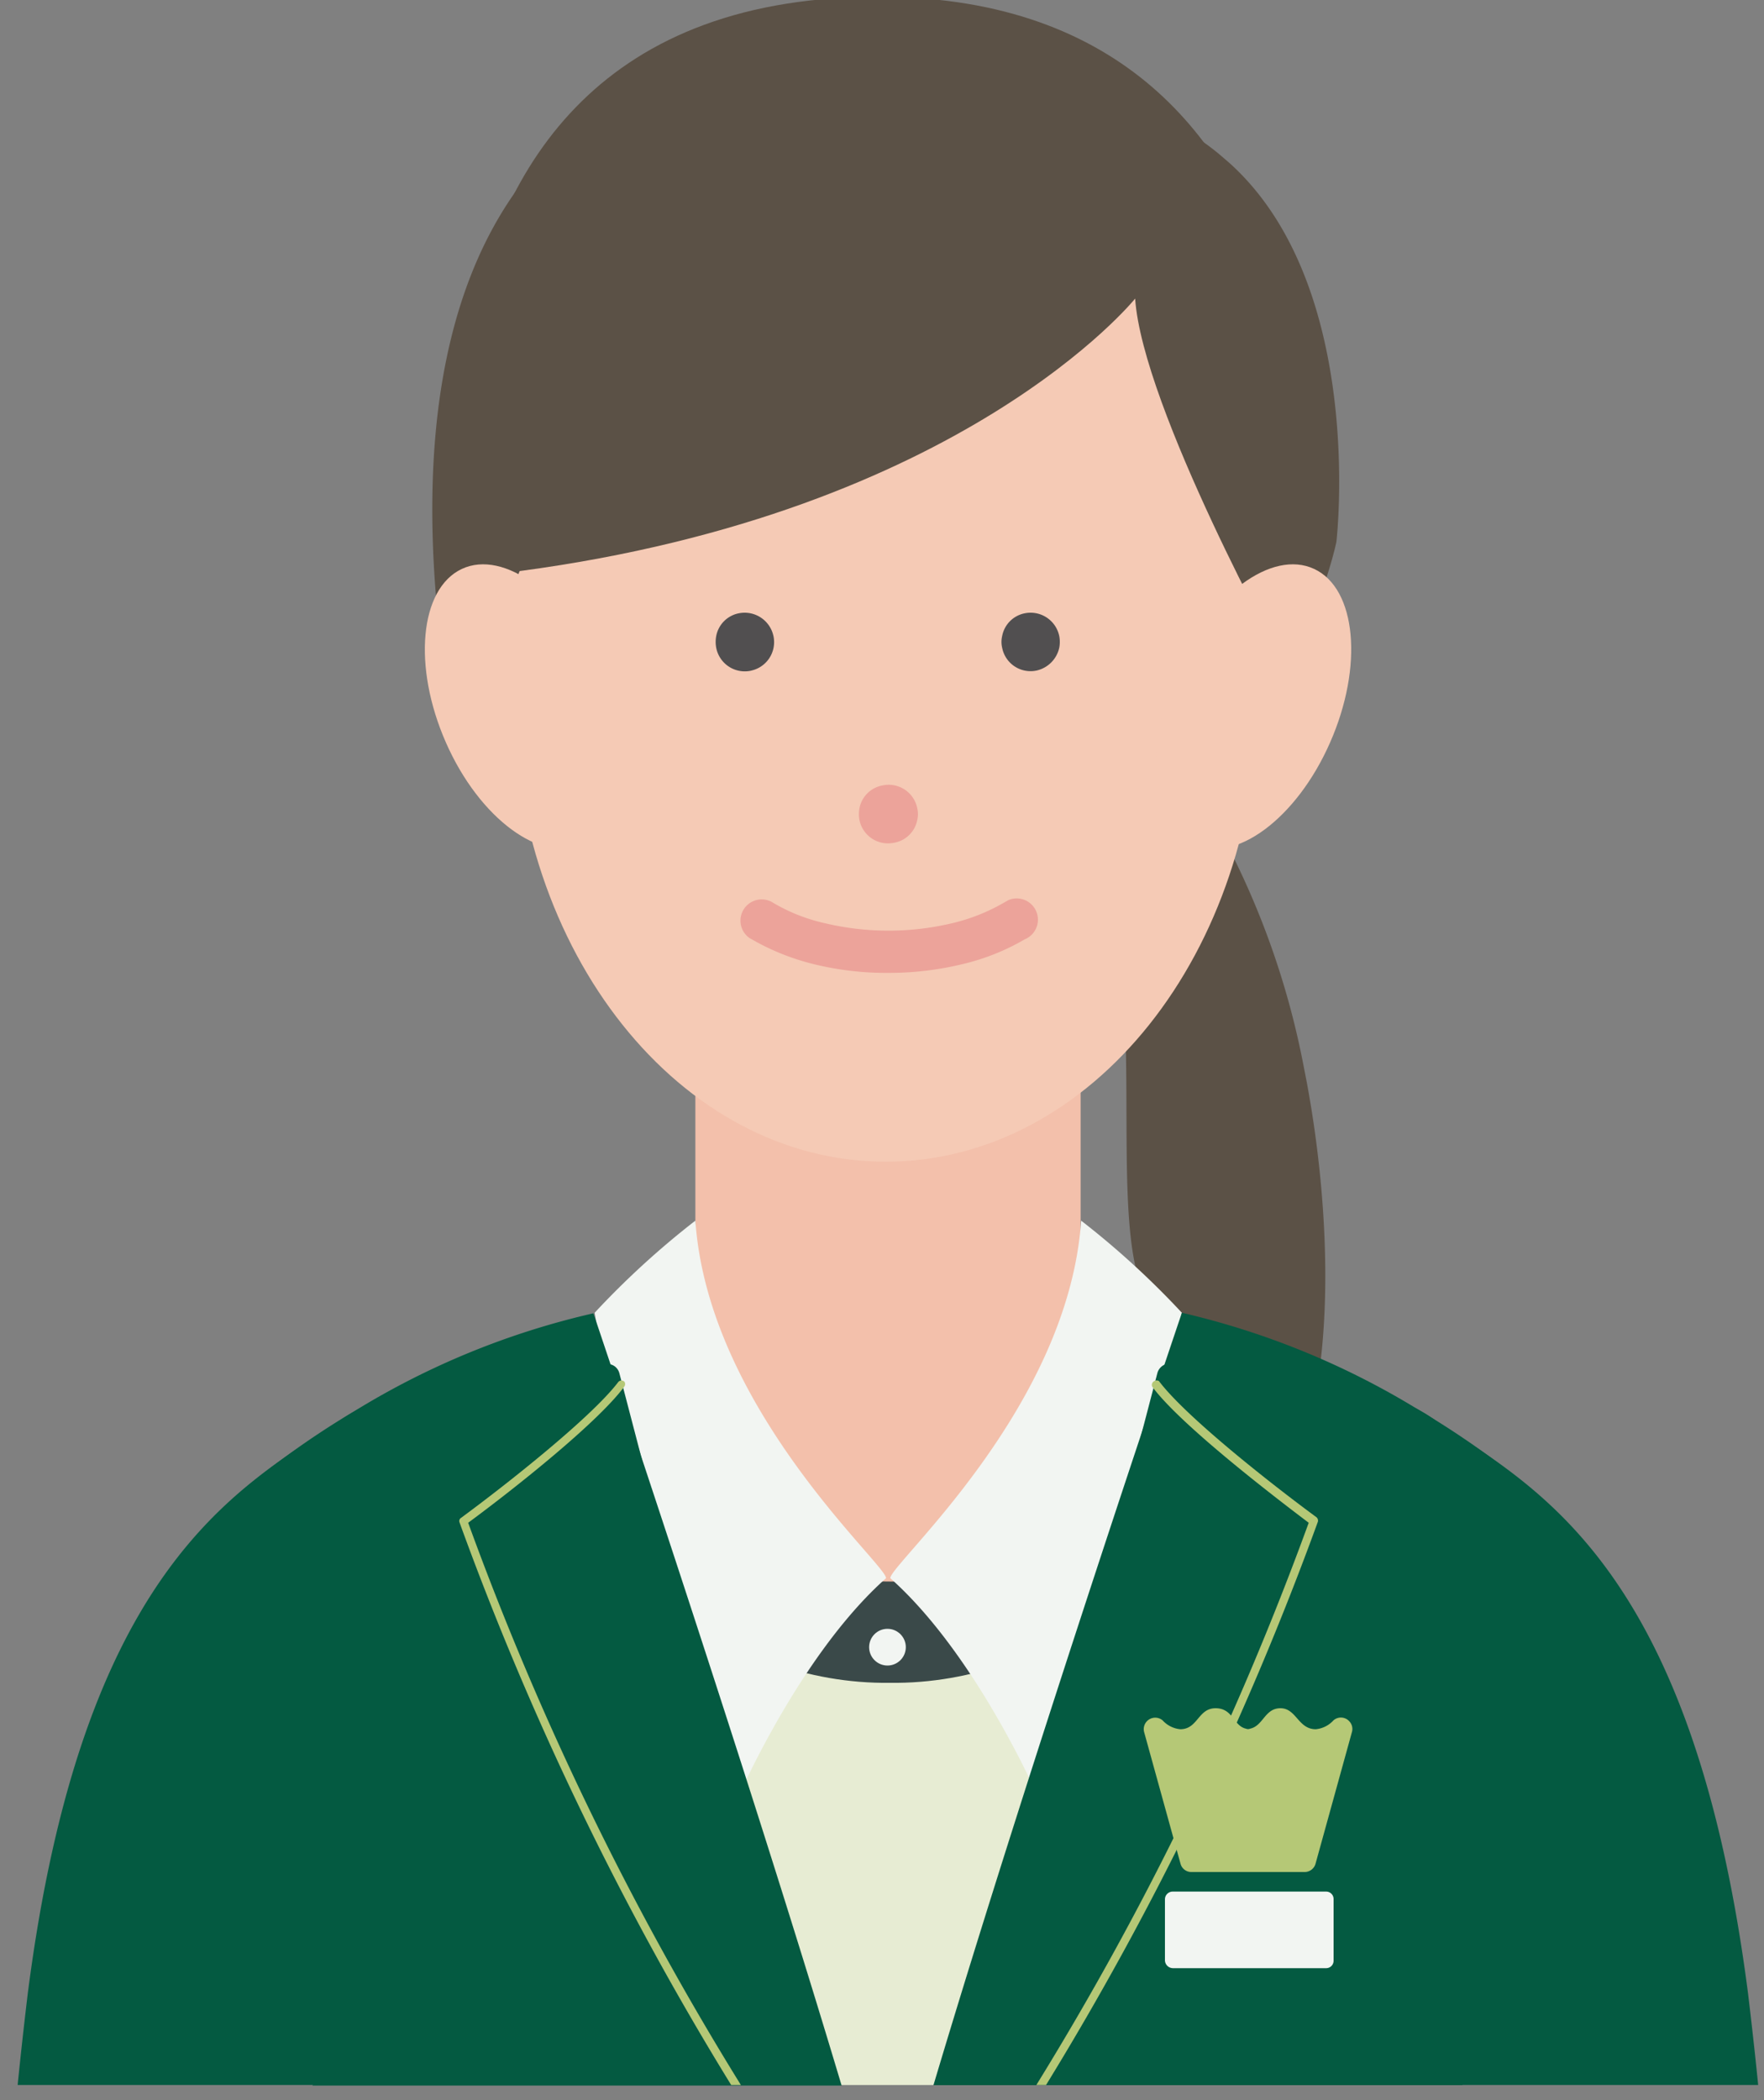
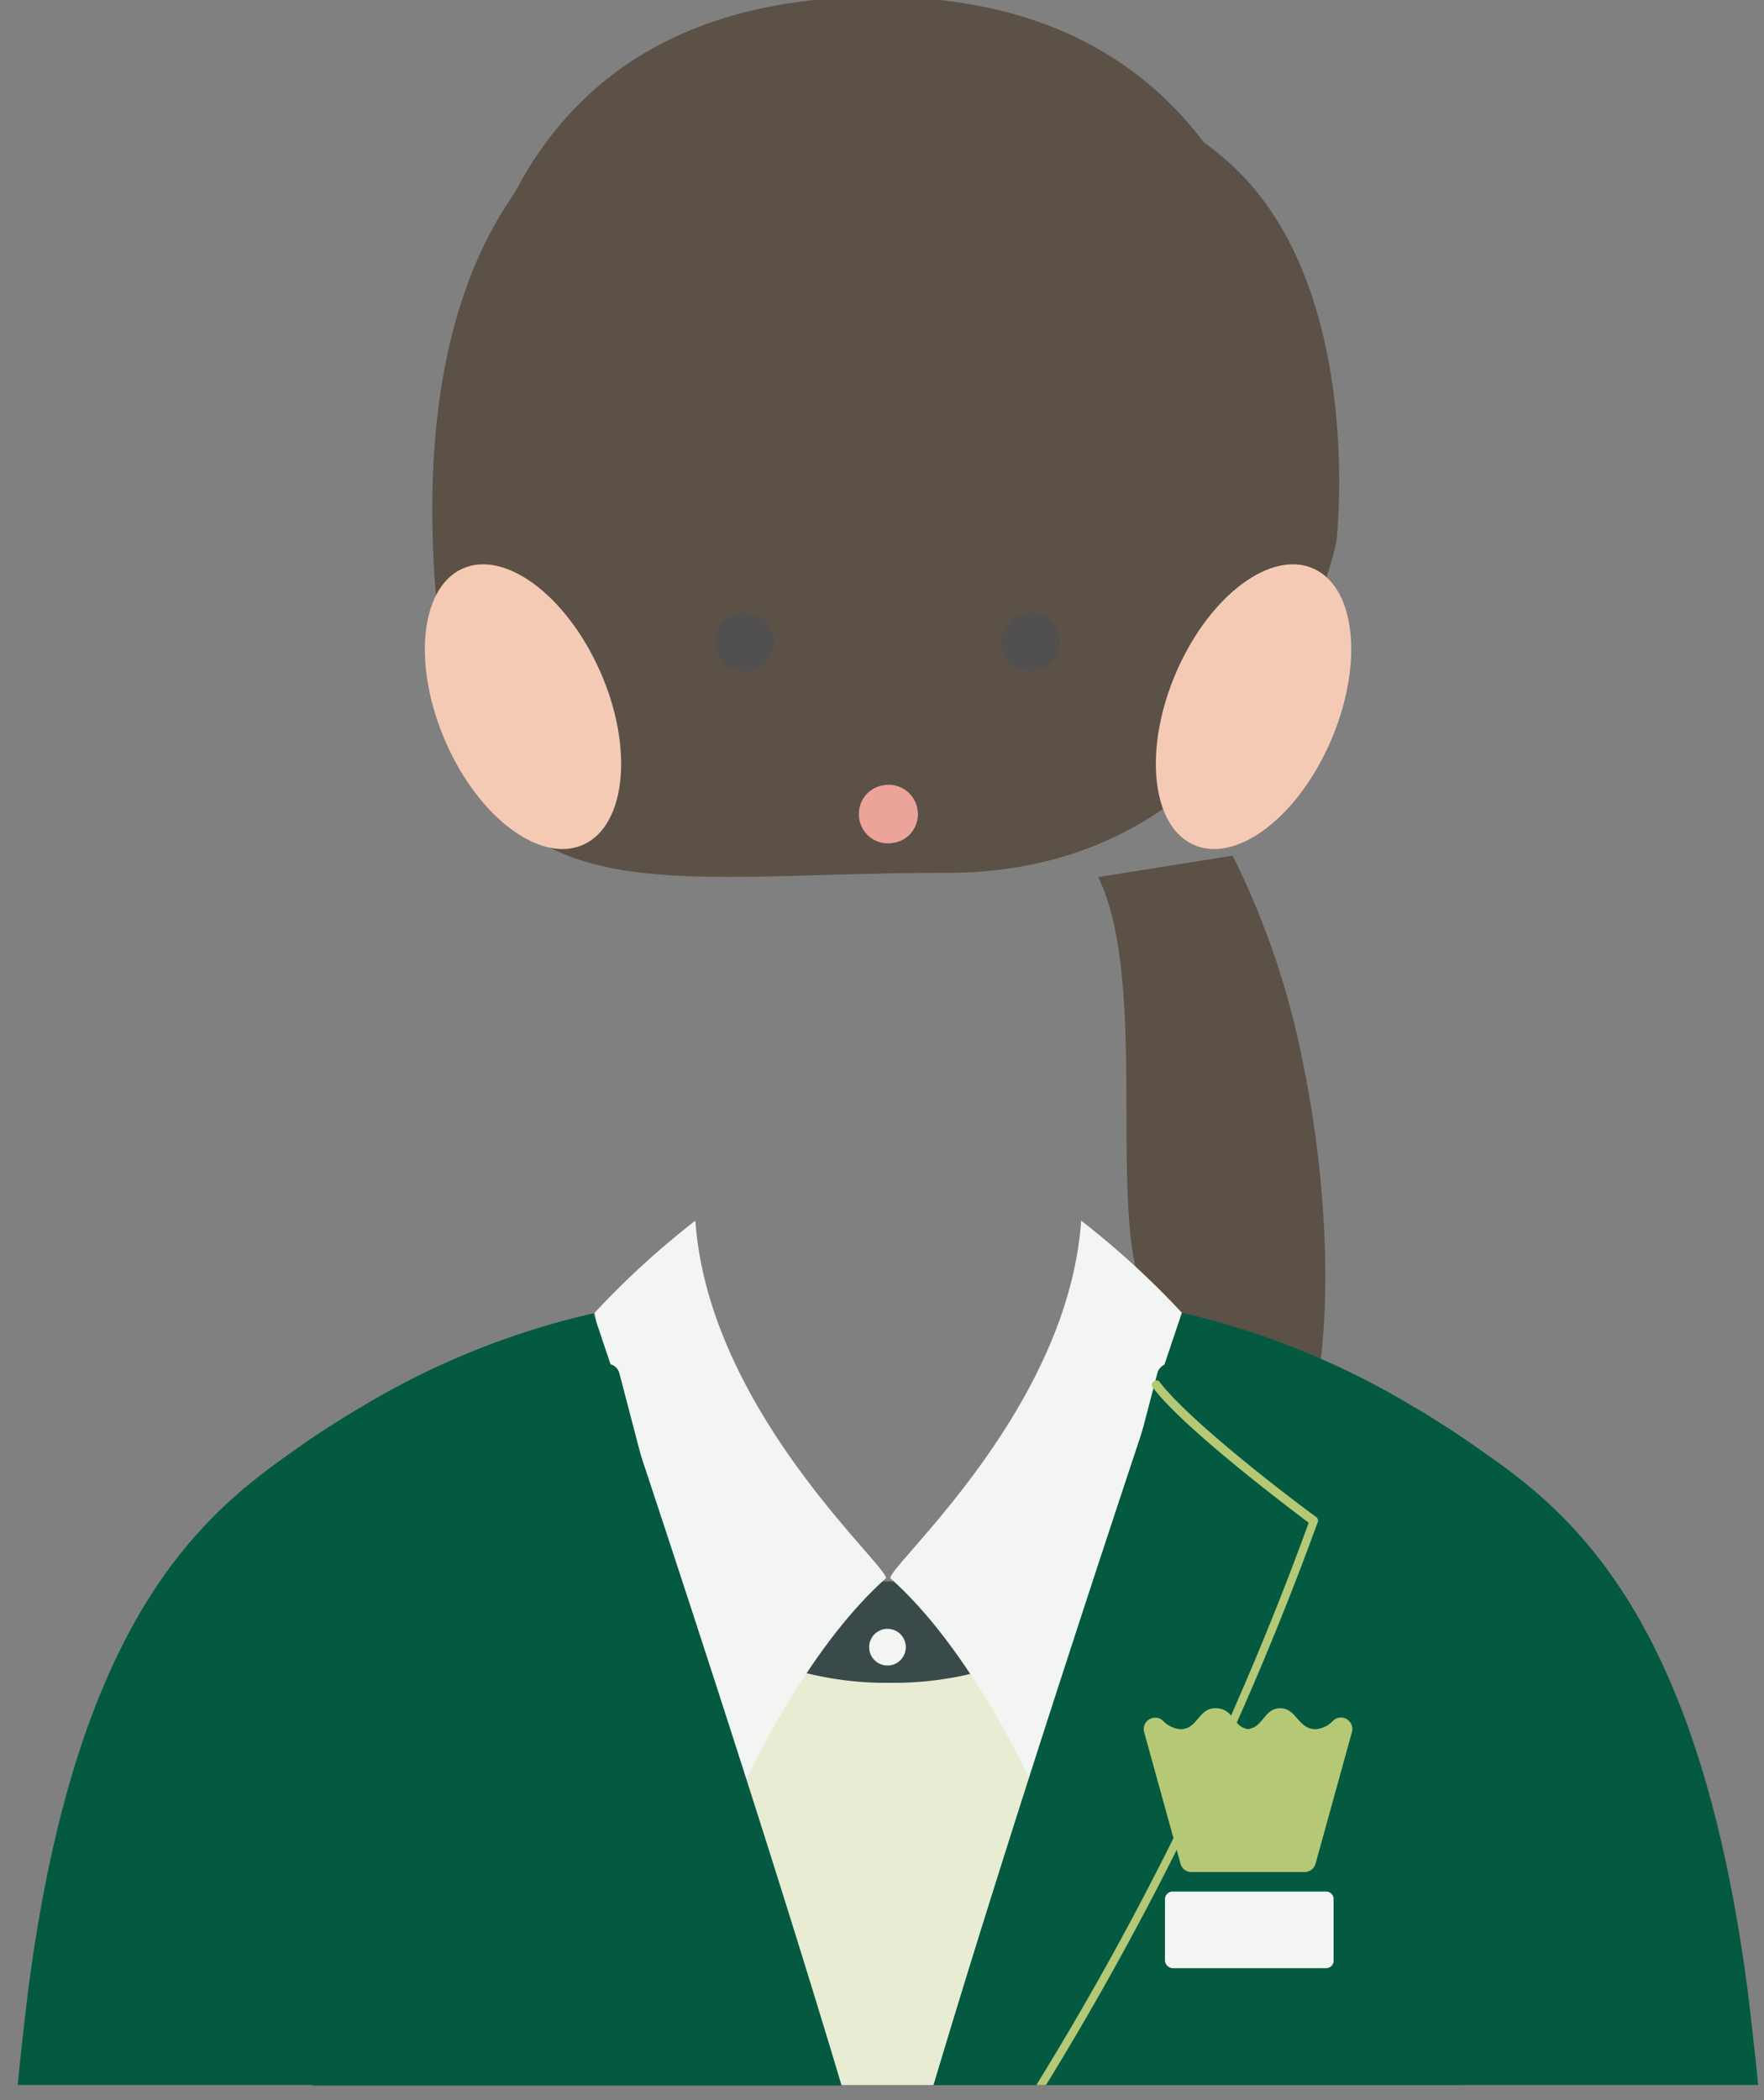
<svg xmlns="http://www.w3.org/2000/svg" viewBox="0 0 100 119">
  <rect x="0" y="0" width="100" height="119" fill="#808080" stroke="none" />
  <defs>
    <clipPath id="a">
      <path fill="none" d="M0 0h100v119H0z" />
    </clipPath>
  </defs>
  <g clip-path="url(#a)">
-     <path fill="#f3c0ab" d="M39.42 55.39h21.84v42.95H39.42z" />
    <path d="M69.88 48.49a46.4 46.4 0 014.05 12.07c1.57 7.8 2 18.41-1.21 24l-4.93-.29s-.22-1.18-3.25-11.81C63 67.25 65 55.39 62.26 49.7zm5.88-17.79S72 49.46 53.68 49.46c-17.1 0-26.83 3.08-28.73-13.31C23.77 26 24.48 13.72 32.85 7 40.56.81 61.67 2.4 69.19 8.8l.5.43c7.77 6.98 6.07 21.47 6.07 21.47z" fill="#5b5146" />
-     <path d="M29.08 39.24c0 14.73 9.49 26.59 21.13 26.59S71.35 54 71.35 39.24c0-23.5-9.49-30.62-21.14-30.62s-21.13 7.59-21.13 30.62z" fill="#f5cab5" />
    <path d="M72.77 37.6s-8-14.49-8.42-20.68c0 0-9.73 12.1-34.89 15.44l-2.61 6.17S18.07-.45 50.12-.18C77 .05 74.9 31.19 72.77 37.6z" fill="#5b5146" />
    <path d="M25.28 42.08c-1.9-4.31-1.49-8.72.9-9.84S32.07 33.69 34 38s1.5 8.73-.9 9.85-5.92-1.45-7.82-5.77zm50.12 0c1.9-4.31 1.5-8.72-.9-9.84s-5.88 1.45-7.78 5.76-1.49 8.73.9 9.85 5.88-1.45 7.78-5.77z" fill="#f5cab5" />
    <path d="M50.66 47.76a1.65 1.65 0 01-1.94-1.3 1.78 1.78 0 010-.65 1.62 1.62 0 011.3-1.3 1.65 1.65 0 011.98 1.3 1.43 1.43 0 010 .65 1.62 1.62 0 01-1.34 1.3z" fill="#eca39a" />
    <path d="M58.75 38a1.64 1.64 0 01-1.94-1.3 1.43 1.43 0 010-.65 1.62 1.62 0 011.3-1.3 1.66 1.66 0 011.94 1.3 1.78 1.78 0 010 .65 1.7 1.7 0 01-1.3 1.3zM42.6 38a1.65 1.65 0 01-2-1.3 1.78 1.78 0 010-.65 1.62 1.62 0 011.3-1.3 1.67 1.67 0 011.95 1.31A1.65 1.65 0 0142.59 38z" fill="#514f50" />
-     <path d="M50.36 55.13a17.65 17.65 0 004.22-.5 12.82 12.82 0 003.51-1.4 1.2 1.2 0 00-.91-2.23l-.18.1-.12.07A10.82 10.82 0 0154 52.31a15.63 15.63 0 01-7.26 0 10 10 0 01-2.89-1.14 1.2 1.2 0 00-1.34 2l.13.07a13.49 13.49 0 003.51 1.4 17.18 17.18 0 004.21.49z" fill="#eca39a" />
    <path fill="#e7ecd3" d="M38.69 90.95h24.15v27.2H38.69z" />
    <path d="M31.59 77.83C32 88.6 41.2 95.48 50.45 95.36c9.25.12 18.5-6.76 18.86-17.53-1.71 1.18-4.51 1.61-6.19 1.9-1.07 6-6.86 10-12.67 9.89-5.81.07-11.6-3.87-12.67-9.89-1.71-.29-4.5-.73-6.19-1.9z" fill="#3a4949" />
    <circle cx="50.31" cy="93.34" r="1.04" fill="#f2f5f2" />
    <path d="M61.29 69.17A47.93 47.93 0 0167 74.39c-1.71 9.7-5.81 25.07-7.21 28.13a.34.34 0 01-.42.21.34.34 0 01-.2-.19s-3.6-8.58-8.7-13.11c-.02-.79 10.08-9.58 10.82-20.26zm-21.87 0a47.84 47.84 0 00-5.71 5.22c1.7 9.7 5.81 25.07 7.21 28.13a.32.32 0 00.41.21.31.31 0 00.2-.19s3.6-8.58 8.7-13.11c.01-.79-10.07-9.58-10.81-20.26z" fill="#f2f5f2" />
    <path d="M17.74 118.15l-4.69-33.09a47.43 47.43 0 017-5.07 44.86 44.86 0 0113.59-5.57s8.56 25.33 14.07 43.76h-30zm35.18 0C58.42 99.72 67 74.39 67 74.39A45.07 45.07 0 0180.6 80a48 48 0 017 5.07l-4.7 33.09h-30z" fill="#045a41" />
    <path d="M21.94 118.15H1c.17-1.68.36-3.41.57-5.15 3.08-24.07 11.81-28.58 17.6-32.44a12 12 0 011.71-1c2.3-1.07 7.85 5.76 7.18 19.61-.24 5.27-3.91 10.61-6.12 18.98z" fill="#045a41" />
    <path d="M39.82 118.15a154.89 154.89 0 01-15.27-32.23.76.76 0 01.33-.86 38.38 38.38 0 009-7.54.74.74 0 011-.07.72.72 0 01.23.36l10.55 40.34z" fill="#045a41" />
-     <path d="M26.54 86.29A172.22 172.22 0 0042 118.15h-.55a174 174 0 01-15.4-31.88.21.21 0 01.09-.26c2.61-1.92 7.42-5.72 8.92-7.71a.24.24 0 01.34 0 .25.25 0 010 .26c-1.48 2.02-6.2 5.77-8.86 7.73z" fill="#b5c876" />
    <path d="M78.75 118.15c-2.21-8.37-5.89-13.68-6.15-19-.6-13.8 4.89-20.63 7.19-19.57a8.47 8.47 0 011.71 1C87.28 84.42 96 88.92 99.1 113c.21 1.75.4 3.46.57 5.15z" fill="#045a41" />
    <path d="M60.89 118.15h-5.83l10.55-40.34a.74.74 0 01.91-.52.75.75 0 01.37.23 38.38 38.38 0 009 7.54.77.77 0 01.33.86 158.33 158.33 0 01-15.33 32.23z" fill="#045a41" />
    <path d="M59.3 118.15h-.55a173.77 173.77 0 0015.44-31.86c-2.65-2-7.37-5.69-8.87-7.71a.24.24 0 01.12-.32.25.25 0 01.26 0c1.5 2 6.31 5.79 8.92 7.71a.25.25 0 01.09.26 176.1 176.1 0 01-15.41 31.92z" fill="#b5c876" />
    <path d="M66.49 111.53h8.69a.42.42 0 00.42-.42v-3.49a.42.42 0 00-.42-.43h-8.71a.44.44 0 00-.43.42v3.49a.46.46 0 00.45.43z" fill="#f2f5f2" />
    <path d="M66.92 105.6l-2.06-7.45a.65.65 0 01.45-.79.65.65 0 01.6.13 1.55 1.55 0 001 .5c1 0 1-1.19 2-1.19s1 1 1.73 1.16a.28.28 0 00.22 0c.76-.16.83-1.16 1.73-1.16s1 1.19 2 1.19a1.55 1.55 0 001-.5.64.64 0 01.91.06.63.63 0 01.14.6l-2.06 7.45a.64.64 0 01-.64.48h-6.42a.63.63 0 01-.6-.48z" fill="#b5c876" />
  </g>
</svg>